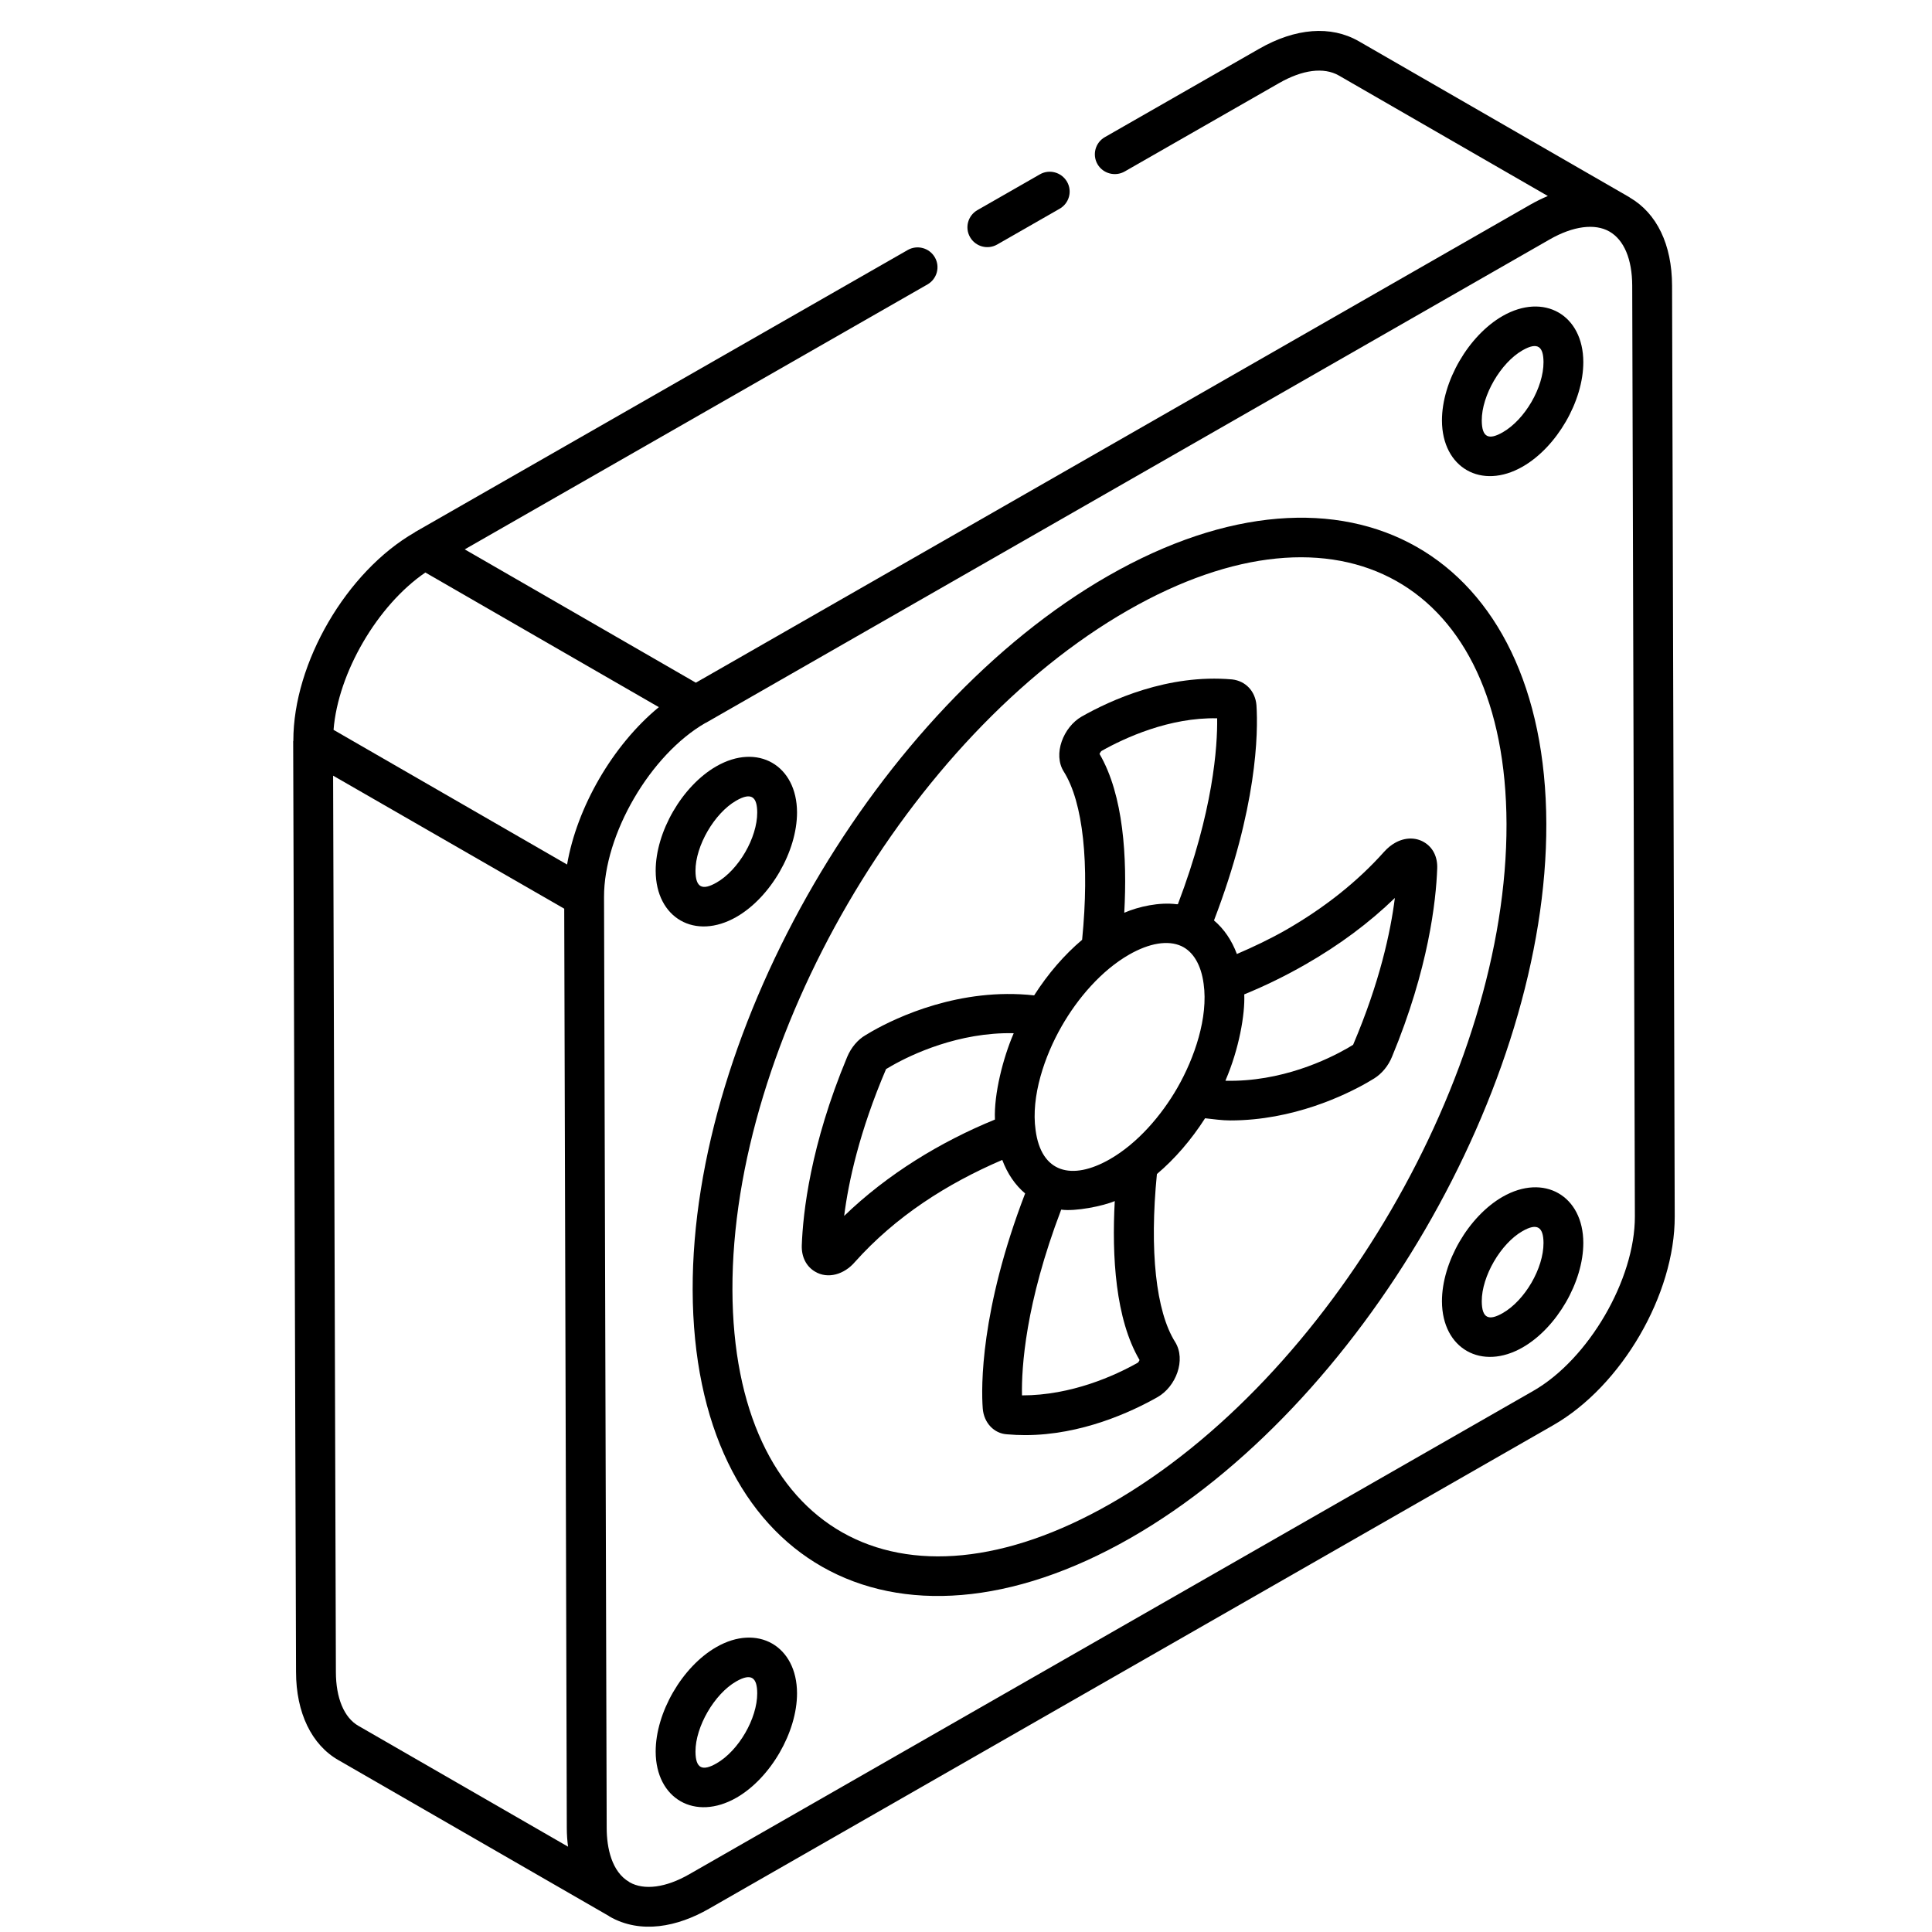
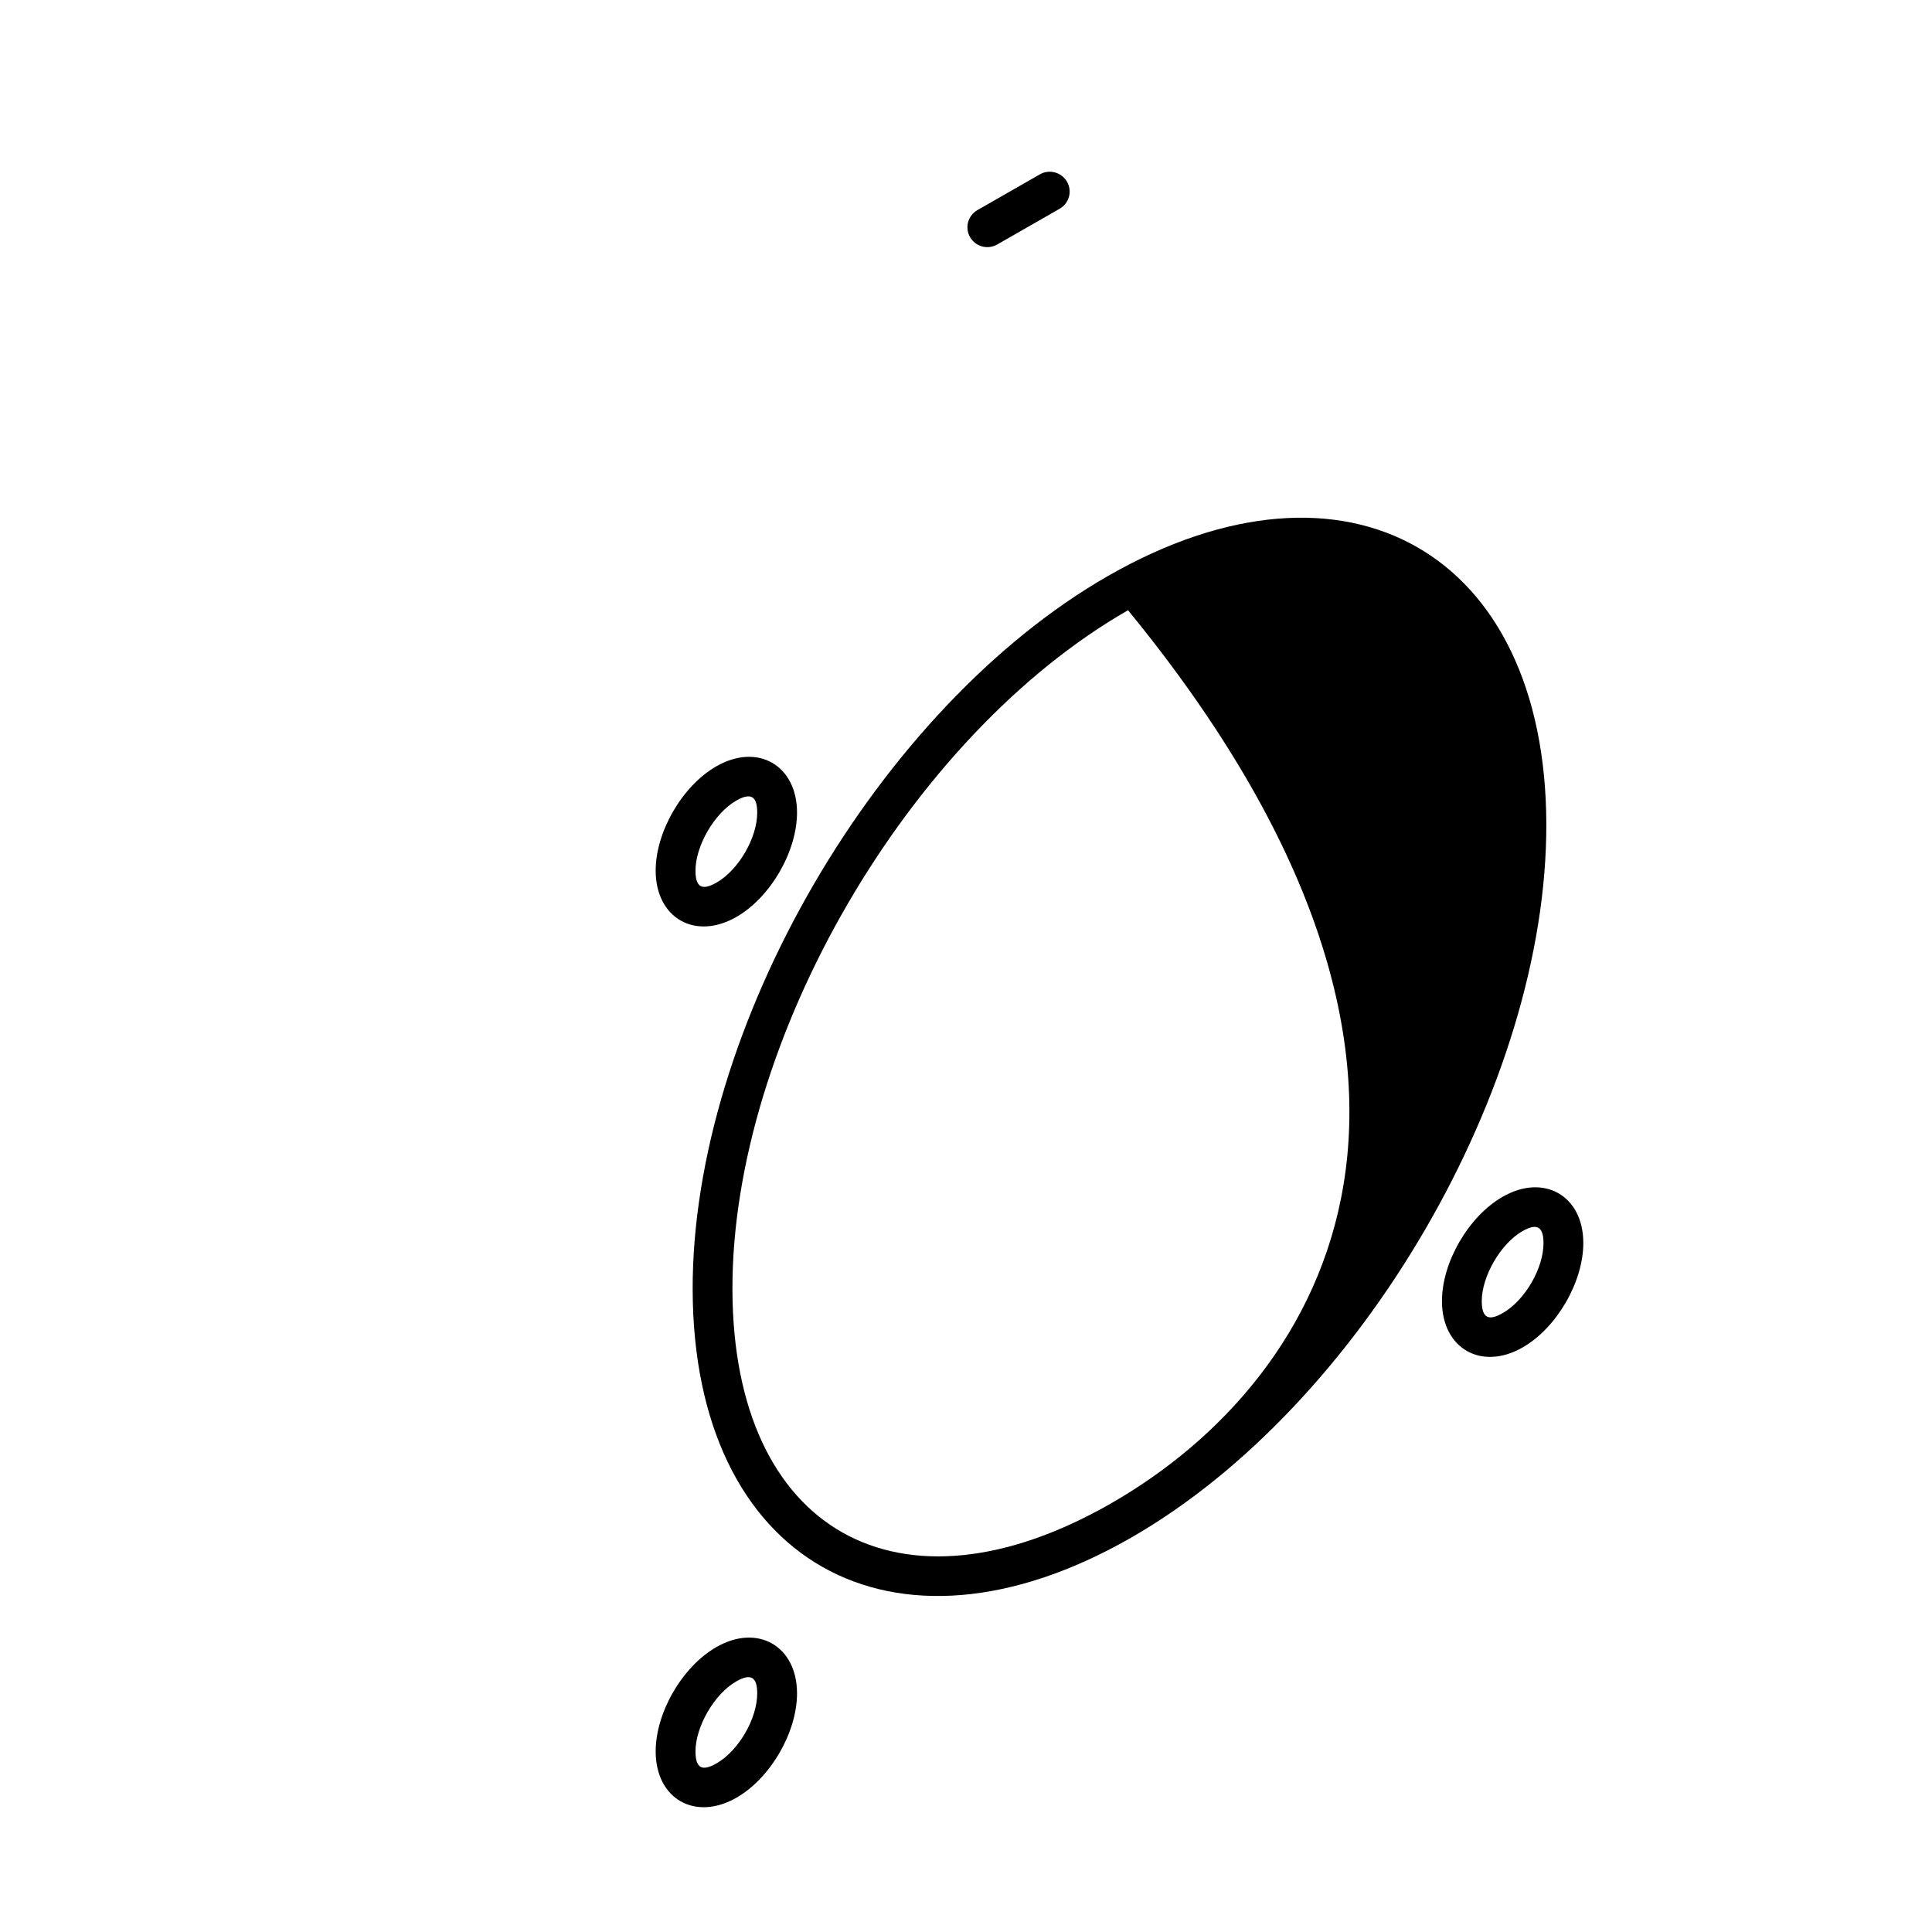
<svg xmlns="http://www.w3.org/2000/svg" width="48" height="48" viewBox="0 0 48 48" fill="none">
-   <path d="M11.546 13.649L23.044 7.066C23.28 6.93 23.362 6.629 23.226 6.394C23.089 6.156 22.785 6.077 22.551 6.212L10.31 13.22C10.308 13.222 10.307 13.225 10.304 13.227C8.608 14.201 7.286 16.472 7.288 18.403C7.288 18.408 7.284 18.412 7.284 18.417L7.355 41.538C7.355 42.552 7.742 43.353 8.414 43.733L15.13 47.604C15.135 47.607 15.138 47.612 15.143 47.615C15.92 48.06 16.834 47.87 17.613 47.423L38.589 35.409C40.288 34.437 41.614 32.158 41.608 30.221L41.542 7.095C41.539 6.076 41.165 5.301 40.492 4.908C40.489 4.906 40.487 4.903 40.484 4.901C40.48 4.899 40.475 4.897 40.472 4.894L33.756 1.023C33.063 0.627 32.186 0.695 31.282 1.213L27.45 3.407C27.213 3.542 27.131 3.843 27.267 4.079C27.404 4.315 27.707 4.394 27.942 4.261L31.774 2.067C32.36 1.731 32.889 1.663 33.263 1.876L38.456 4.87C38.31 4.93 38.162 5.004 38.014 5.088C9.612 21.359 19.408 15.747 17.288 16.961C17.188 16.903 11.169 13.431 11.546 13.649L11.546 13.649ZM10.568 14.224C10.668 14.282 16.755 17.792 16.369 17.569C15.218 18.515 14.332 20.062 14.089 21.479L8.287 18.133C8.399 16.715 9.377 15.038 10.568 14.224ZM8.906 42.879C8.55 42.677 8.345 42.188 8.345 41.537L8.276 19.271L14.018 22.576L14.082 45.42C14.083 45.579 14.093 45.732 14.113 45.88L8.906 42.879ZM38.096 34.555L17.12 46.568C16.542 46.899 16.002 46.97 15.639 46.763C15.637 46.761 15.636 46.759 15.634 46.757L15.632 46.756C15.199 46.505 15.074 45.914 15.073 45.418L15.007 22.291C15.002 20.731 16.155 18.751 17.527 17.961C17.529 17.96 17.533 17.961 17.536 17.959C19.686 16.727 9.761 22.413 38.504 5.947C39.085 5.615 39.625 5.545 39.987 5.753C40.349 5.962 40.55 6.439 40.552 7.097L40.618 30.223C40.622 31.786 39.467 33.769 38.096 34.555L38.096 34.555Z" fill="black" />
  <path d="M24.776 6.074L26.327 5.186C26.564 5.05 26.646 4.749 26.509 4.514C26.371 4.277 26.068 4.197 25.835 4.332L24.284 5.22C24.047 5.356 23.965 5.657 24.101 5.892C24.238 6.131 24.542 6.209 24.776 6.074Z" fill="black" />
-   <path d="M27.534 14.306C21.822 17.578 17.19 25.537 17.209 32.049C17.229 38.791 22.162 41.605 28.093 38.208C33.806 34.937 38.437 26.977 38.418 20.466C38.398 13.74 33.479 10.903 27.534 14.306ZM27.599 37.354C22.342 40.365 18.215 38.038 18.197 32.046C18.18 25.849 22.589 18.274 28.026 15.161C33.276 12.154 37.41 14.459 37.429 20.469C37.446 26.665 33.037 34.24 27.599 37.354Z" fill="black" />
-   <path d="M34.657 20.942C34.562 20.995 34.473 21.069 34.389 21.161C33.73 21.9 32.907 22.555 31.942 23.108C31.552 23.33 31.144 23.524 30.73 23.702C30.603 23.362 30.411 23.079 30.161 22.868C31.232 20.074 31.262 18.212 31.216 17.517C31.186 17.174 30.949 16.918 30.611 16.88C29.016 16.739 27.589 17.398 26.875 17.802C26.874 17.803 26.873 17.803 26.872 17.804C26.421 18.063 26.152 18.736 26.431 19.173C26.91 19.936 27.072 21.454 26.885 23.349C26.441 23.724 26.036 24.193 25.693 24.73C23.855 24.527 22.279 25.272 21.663 25.624C21.662 25.624 21.662 25.625 21.661 25.625L21.506 25.717C21.312 25.828 21.146 26.025 21.048 26.259C20.131 28.458 19.949 30.137 19.92 30.944C19.912 31.227 20.03 31.463 20.248 31.592C20.569 31.786 20.976 31.661 21.237 31.357C22.251 30.223 23.518 29.412 24.901 28.818C25.028 29.157 25.219 29.44 25.469 29.651C24.353 32.559 24.376 34.464 24.416 34.993C24.444 35.353 24.7 35.617 25.019 35.635C25.171 35.648 25.32 35.655 25.468 35.655C26.868 35.655 28.109 35.079 28.759 34.711C29.215 34.452 29.472 33.788 29.197 33.343C28.717 32.583 28.556 31.066 28.743 29.169C29.189 28.792 29.595 28.321 29.94 27.783C30.15 27.806 30.363 27.837 30.566 27.837C32.13 27.837 33.425 27.207 33.971 26.895L34.141 26.794C34.332 26.675 34.495 26.477 34.584 26.255C35.493 24.067 35.678 22.383 35.707 21.579C35.719 21.295 35.603 21.057 35.386 20.927C35.172 20.797 34.899 20.803 34.657 20.942L34.657 20.942ZM27.369 18.656C27.942 18.332 29.058 17.819 30.24 17.846C30.249 18.543 30.146 20.148 29.264 22.465C29.254 22.463 29.242 22.466 29.232 22.465C28.803 22.41 28.292 22.522 27.932 22.677C28.007 21.305 27.915 19.755 27.317 18.73C27.33 18.701 27.352 18.668 27.369 18.656ZM20.973 30.209C21.08 29.364 21.349 28.119 22.014 26.561L22.158 26.477C22.641 26.201 23.822 25.639 25.185 25.67C25.182 25.676 25.18 25.682 25.178 25.688C24.924 26.279 24.691 27.177 24.719 27.815C23.367 28.367 22.044 29.174 20.973 30.209ZM28.27 33.855C27.7 34.178 26.616 34.669 25.391 34.668C25.377 33.981 25.473 32.392 26.365 30.053C26.716 30.103 27.409 29.964 27.696 29.84C27.621 31.217 27.713 32.772 28.312 33.79C28.301 33.817 28.282 33.846 28.27 33.855ZM27.576 28.799C26.626 29.343 25.867 29.138 25.729 28.076C25.61 27.241 25.951 26.238 26.377 25.496C26.773 24.803 27.363 24.113 28.051 23.718C28.557 23.428 29.02 23.353 29.352 23.506C29.647 23.643 29.843 23.976 29.904 24.444C30.022 25.279 29.676 26.286 29.253 27.023C29.252 27.024 29.252 27.025 29.252 27.025C28.858 27.711 28.268 28.401 27.576 28.799ZM33.618 25.957L33.477 26.042C32.994 26.318 31.837 26.884 30.445 26.851C30.447 26.846 30.448 26.842 30.45 26.837C30.785 26.058 30.935 25.196 30.913 24.705C31.437 24.491 31.946 24.241 32.434 23.961C33.27 23.483 34.011 22.933 34.655 22.31C34.548 23.157 34.279 24.404 33.618 25.957Z" fill="black" />
-   <path d="M37.33 7.852C36.484 8.339 35.823 9.479 35.825 10.449C35.829 11.621 36.805 12.183 37.832 11.592C38.678 11.106 39.339 9.965 39.337 8.995C39.335 7.824 38.361 7.262 37.33 7.852ZM37.337 10.739C36.999 10.933 36.816 10.884 36.814 10.446C36.812 9.828 37.284 9.015 37.824 8.705C38.216 8.479 38.346 8.624 38.348 8.997C38.35 9.626 37.887 10.423 37.337 10.739Z" fill="black" />
+   <path d="M27.534 14.306C21.822 17.578 17.19 25.537 17.209 32.049C17.229 38.791 22.162 41.605 28.093 38.208C33.806 34.937 38.437 26.977 38.418 20.466C38.398 13.74 33.479 10.903 27.534 14.306ZM27.599 37.354C22.342 40.365 18.215 38.038 18.197 32.046C18.18 25.849 22.589 18.274 28.026 15.161C37.446 26.665 33.037 34.24 27.599 37.354Z" fill="black" />
  <path d="M18.298 22.78C19.144 22.293 19.803 21.153 19.802 20.184C19.799 19.014 18.825 18.448 17.795 19.04C16.949 19.527 16.288 20.667 16.29 21.637C16.294 22.807 17.267 23.372 18.298 22.78V22.78ZM18.289 19.893C18.678 19.669 18.811 19.808 18.813 20.186C18.814 20.814 18.352 21.612 17.803 21.927C17.459 22.124 17.281 22.066 17.279 21.635C17.277 21.017 17.749 20.204 18.289 19.893Z" fill="black" />
  <path d="M37.33 29.735C36.484 30.222 35.823 31.362 35.825 32.332C35.829 33.512 36.812 34.062 37.832 33.475C38.678 32.989 39.339 31.848 39.337 30.878C39.335 29.71 38.362 29.143 37.33 29.735V29.735ZM37.337 32.622C36.996 32.818 36.816 32.763 36.814 32.329C36.812 31.712 37.284 30.898 37.824 30.588C38.189 30.378 38.346 30.481 38.348 30.88C38.35 31.509 37.887 32.306 37.337 32.622Z" fill="black" />
  <path d="M17.795 40.923C16.949 41.409 16.288 42.55 16.29 43.52C16.294 44.692 17.269 45.253 18.298 44.663C19.144 44.176 19.804 43.036 19.802 42.067C19.799 40.893 18.821 40.332 17.795 40.923V40.923ZM17.803 43.81C17.461 44.006 17.281 43.951 17.279 43.518C17.277 42.9 17.749 42.086 18.289 41.776C18.678 41.552 18.811 41.691 18.813 42.069C18.814 42.697 18.352 43.494 17.803 43.81Z" fill="black" />
</svg>